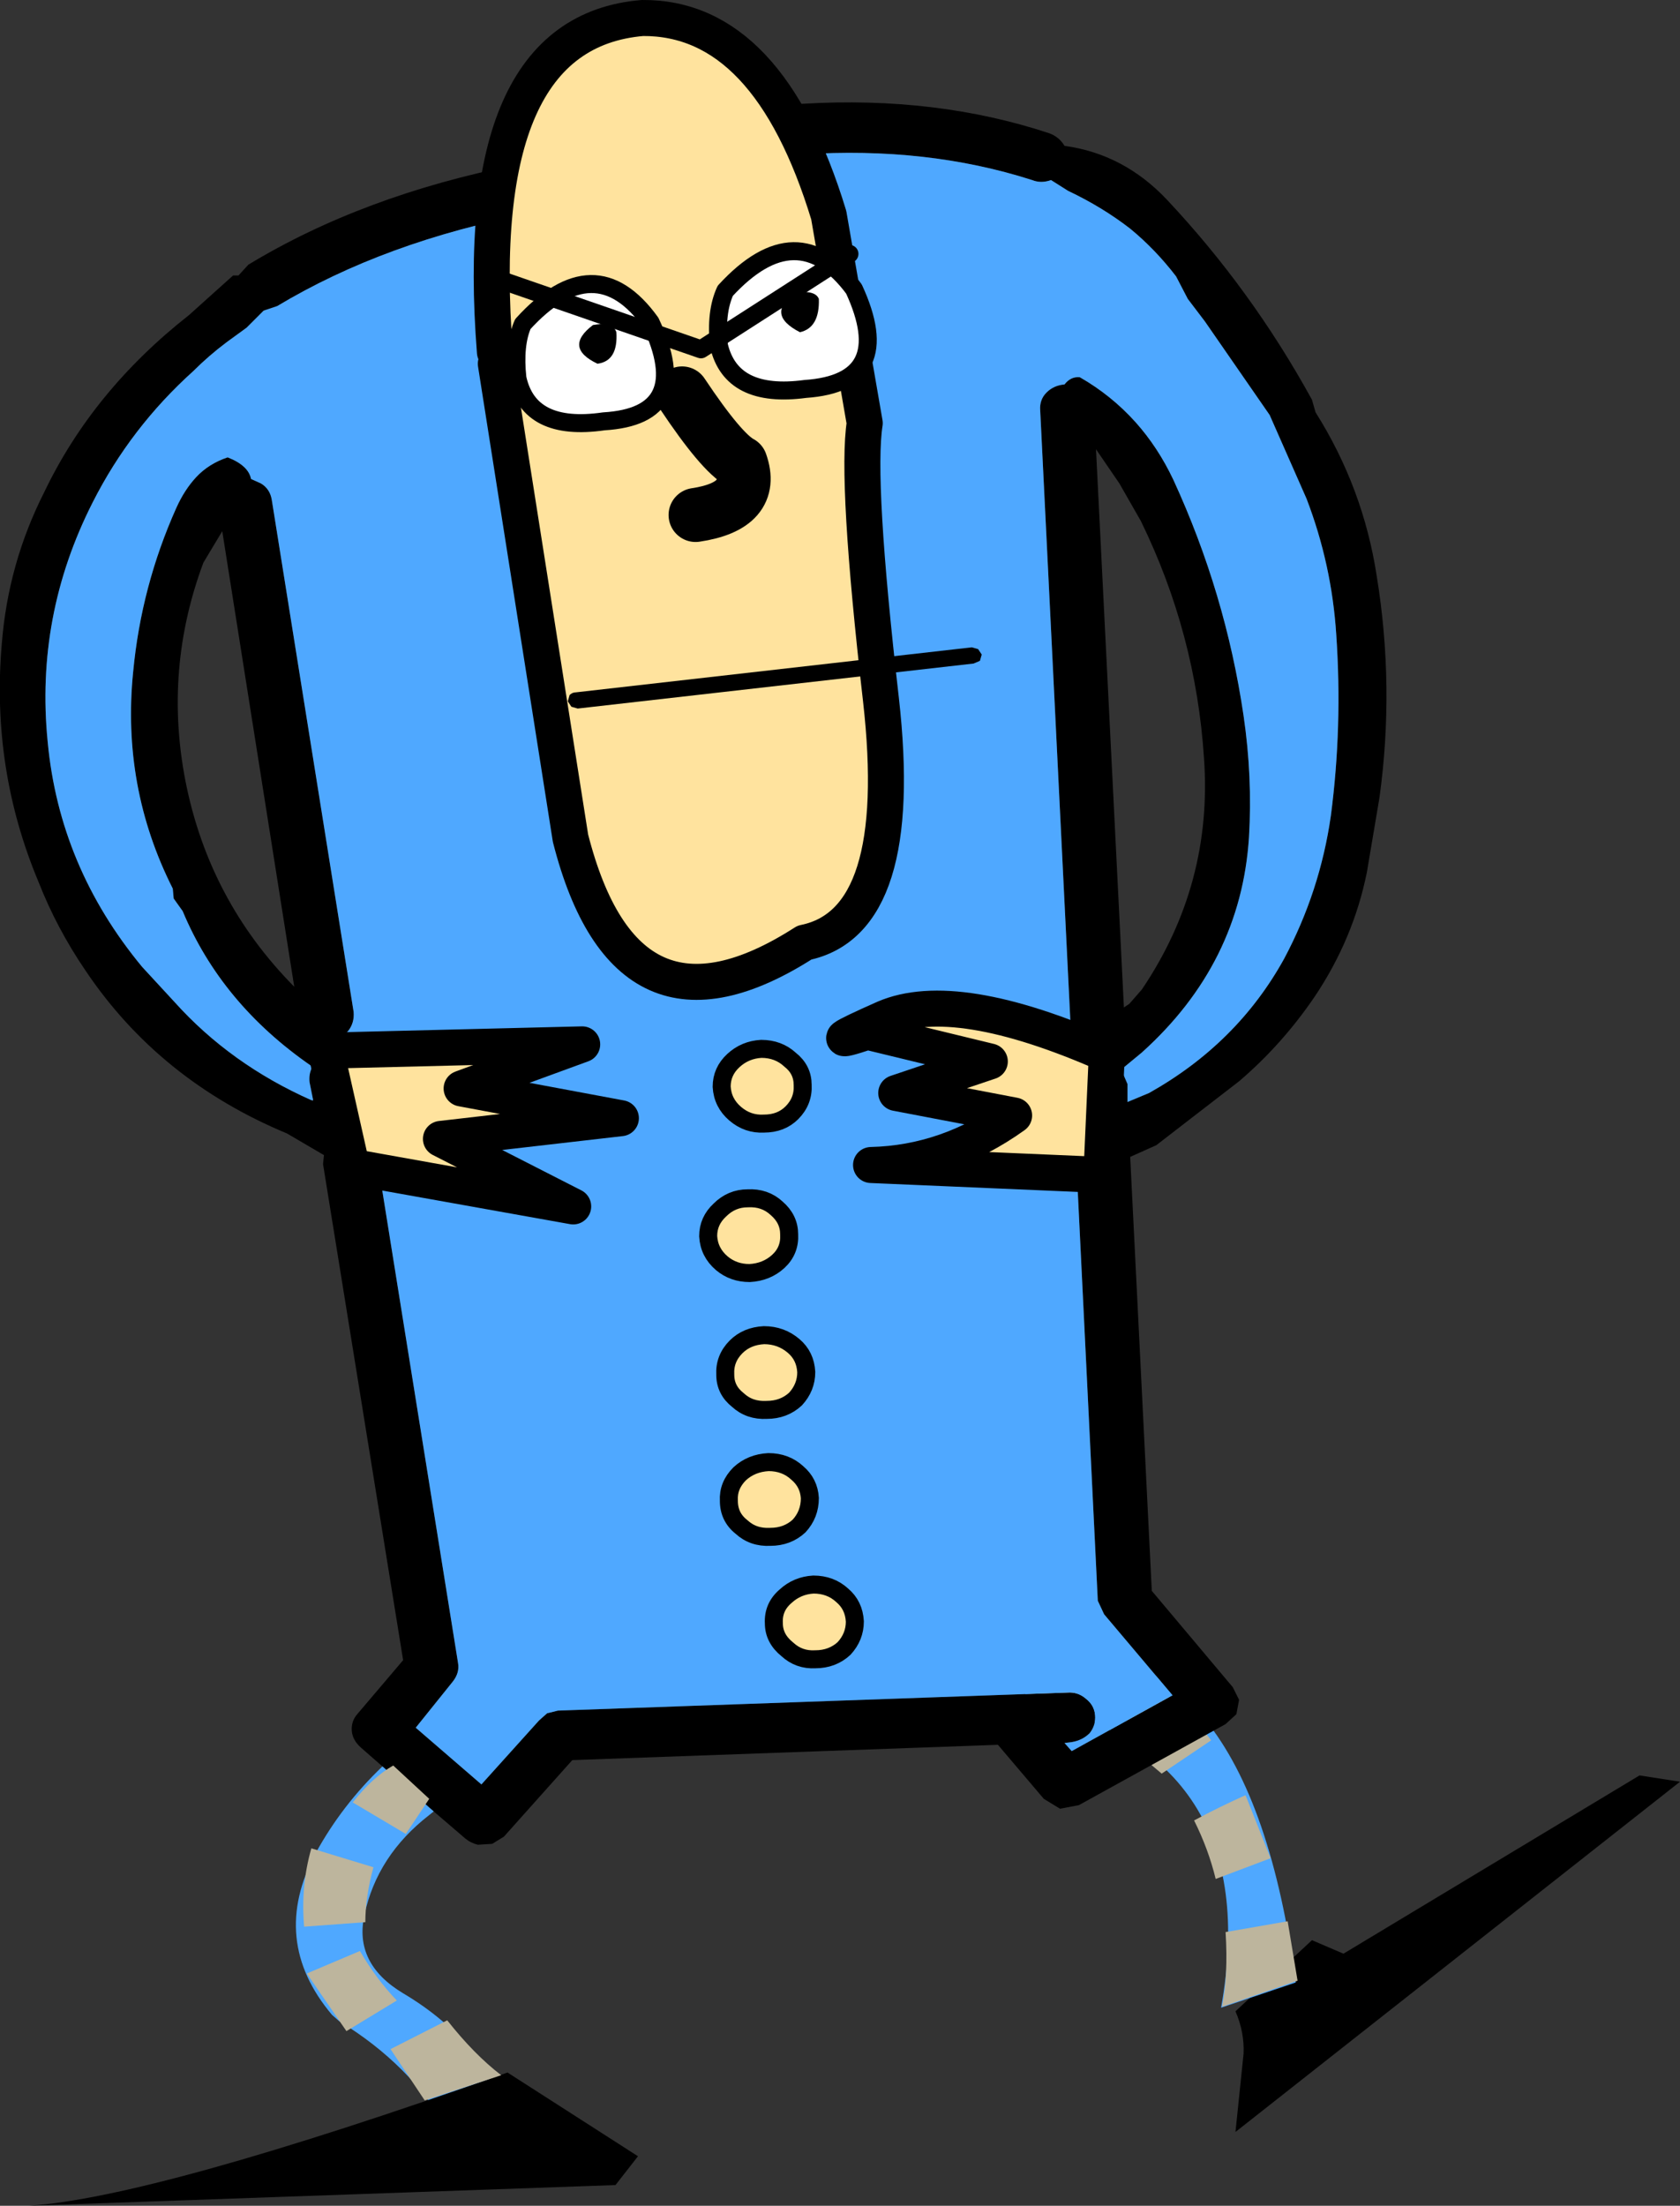
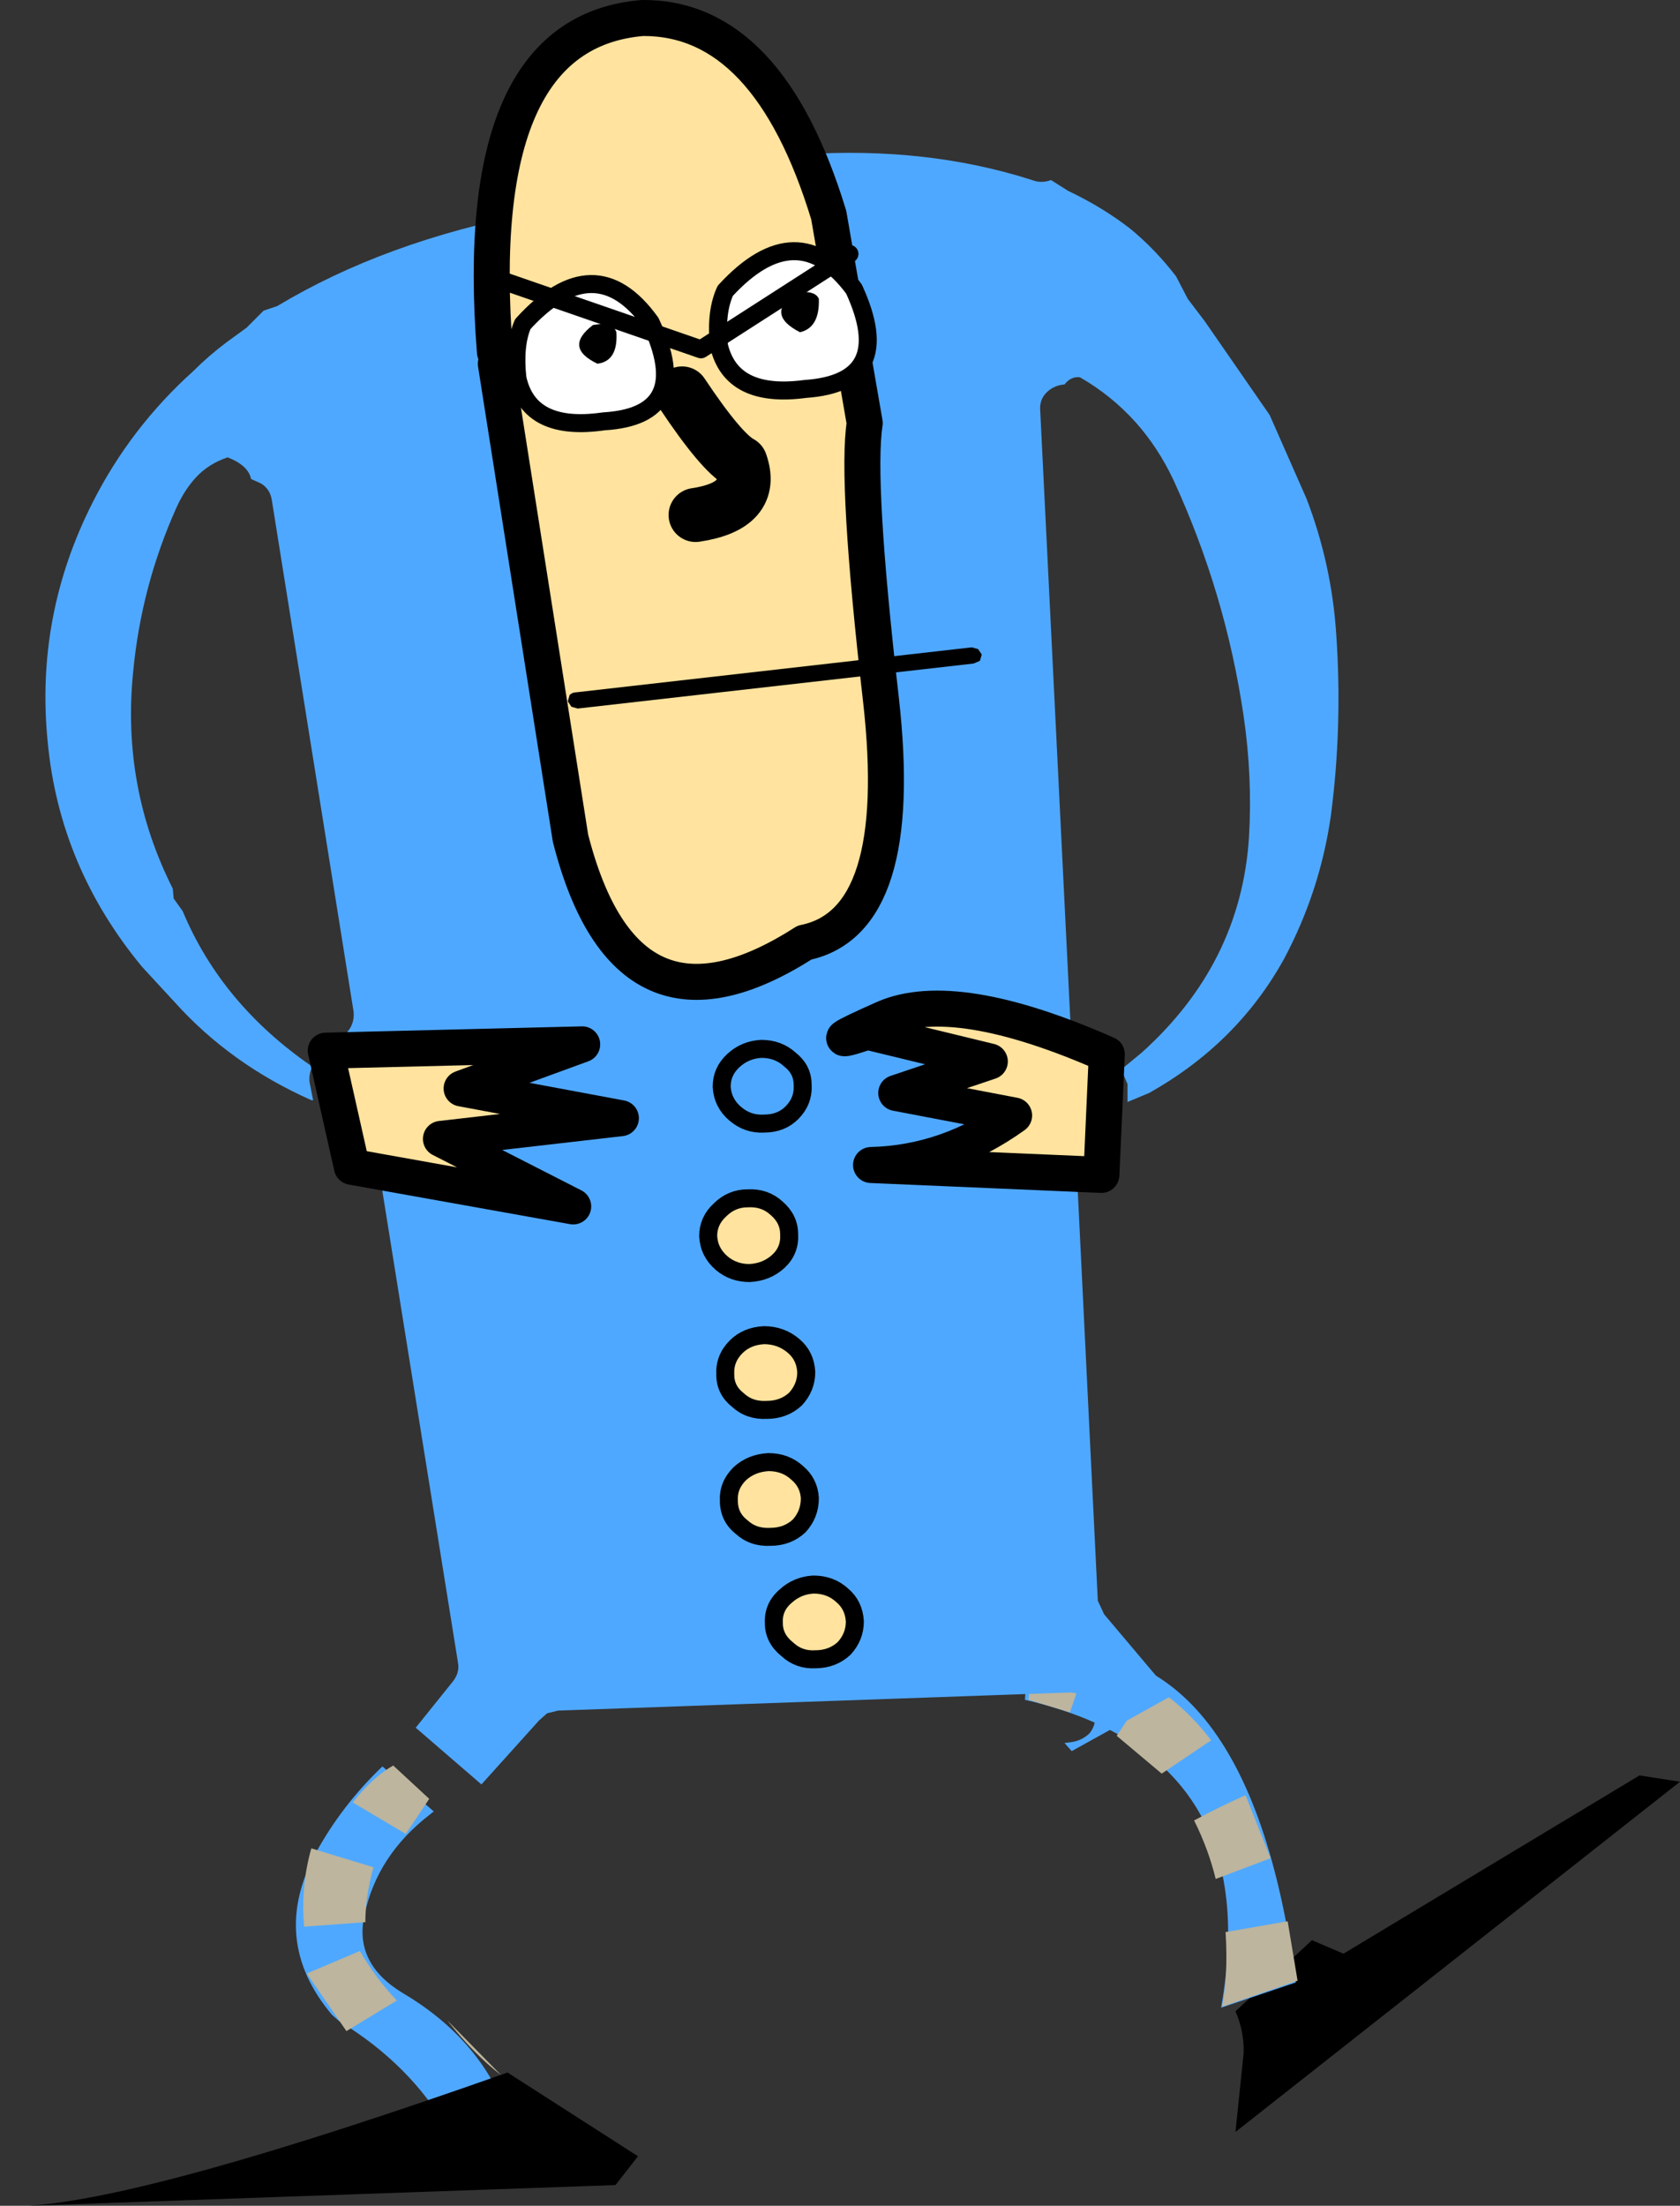
<svg xmlns="http://www.w3.org/2000/svg" height="122.5px" width="93.35px">
  <rect width="100%" height="100%" fill="#333333" stroke="none" />
  <g transform="matrix(1.0, 0.0, 0.0, 1.0, -54.8, 6.15)">
    <path d="M123.9 107.9 Q123.95 106.7 123.45 105.55 L127.7 101.6 129.45 102.35 145.9 92.45 148.15 92.8 123.45 112.25 123.9 107.9" fill="#000000" fill-rule="evenodd" stroke="none" />
    <path d="M126.8 103.95 L122.65 105.35 Q125.15 91.35 111.75 88.25 L111.95 85.65 Q124.15 83.9 126.8 103.95" fill="#4fa8ff" fill-rule="evenodd" stroke="none" />
    <path d="M115.3 85.9 L114.25 88.95 111.95 88.25 112.2 85.65 115.3 85.9" fill="#bdb59d" fill-rule="evenodd" stroke="none" />
    <path d="M122.9 101.15 L126.35 100.55 126.9 103.85 122.7 105.3 Q123.05 103.55 122.9 101.15" fill="#bdb59d" fill-rule="evenodd" stroke="none" />
    <path d="M122.35 98.2 Q121.95 96.55 121.15 94.95 122.55 94.2 124.0 93.55 L124.05 93.65 125.4 97.05 122.35 98.2" fill="#bdb59d" fill-rule="evenodd" stroke="none" />
    <path d="M119.35 92.35 L116.85 90.25 118.75 87.4 Q120.7 88.65 122.1 90.5 L119.35 92.35" fill="#bdb59d" fill-rule="evenodd" stroke="none" />
-     <path d="M72.2 54.95 L72.0 53.95 Q71.95 53.5 72.15 53.1 L72.1 53.05 Q67.1 49.6 64.95 44.45 L64.45 43.75 64.4 43.2 Q61.55 37.55 62.2 31.15 62.65 26.4 64.6 22.05 65.05 21.05 65.7 20.35 66.4 19.6 67.45 19.25 68.6 19.7 68.75 20.45 L69.3 20.7 Q69.8 21.0 69.9 21.6 L74.45 50.05 Q74.5 50.65 74.15 51.1 L74.05 51.2 75.15 52.15 Q75.5 52.45 75.25 52.85 L74.9 53.2 75.0 53.55 75.35 55.75 Q75.45 56.35 75.05 56.8 L75.0 56.9 75.2 57.3 Q75.65 57.6 75.75 58.15 L80.25 86.2 Q80.35 86.75 79.95 87.25 L77.9 89.8 81.55 92.95 84.75 89.4 85.2 89.0 85.8 88.85 114.1 87.85 Q114.7 87.8 115.15 88.2 115.6 88.55 115.65 89.1 115.7 89.65 115.35 90.1 114.95 90.5 114.35 90.6 L113.95 90.65 114.35 91.1 119.95 88.0 116.15 83.5 115.8 82.75 114.6 58.25 Q114.55 57.7 114.9 57.3 L115.1 56.85 114.95 56.75 Q114.5 56.35 114.5 55.8 L114.45 54.15 114.45 54.0 114.05 53.7 Q113.5 53.15 114.05 52.6 L114.7 51.95 Q114.3 51.6 114.3 51.05 L112.6 16.65 Q112.55 16.05 112.95 15.65 113.35 15.25 113.95 15.2 114.3 14.75 114.8 14.8 116.55 15.8 117.9 17.3 119.15 18.7 120.0 20.5 122.9 26.8 123.9 33.6 124.4 37.0 124.2 40.35 123.75 47.35 118.25 52.3 L117.1 53.25 117.45 54.05 117.45 55.05 118.65 54.55 Q123.55 51.8 126.15 47.1 128.15 43.35 128.75 39.15 129.4 34.2 129.05 29.1 128.8 25.2 127.4 21.55 L125.35 16.9 121.75 11.7 120.8 10.45 120.15 9.2 Q119.0 7.7 117.6 6.55 116.05 5.35 114.15 4.45 L113.2 3.85 Q112.65 4.05 112.15 3.85 100.45 0.1 84.55 5.65 L84.3 5.7 Q76.2 7.25 70.2 10.85 L69.45 11.1 68.5 12.05 67.4 12.85 Q66.4 13.6 65.55 14.45 62.05 17.6 59.95 21.75 56.75 28.05 57.45 35.05 58.1 42.0 62.7 47.55 L64.5 49.5 Q67.6 52.95 72.1 54.95 L72.2 55.0 72.2 54.95 M76.05 91.95 L74.85 90.9 Q74.4 90.5 74.35 90.0 74.3 89.45 74.65 89.05 L77.2 86.05 72.75 58.5 72.8 58.0 70.75 56.8 Q63.65 53.85 59.55 47.75 57.95 45.4 56.95 42.85 54.3 36.55 54.9 29.6 55.25 25.15 57.25 21.2 59.95 15.55 65.3 11.35 L67.75 9.15 68.05 9.15 68.6 8.55 Q74.95 4.7 83.5 3.0 100.55 -2.9 113.1 1.25 113.65 1.45 113.95 1.95 117.25 2.4 119.65 4.95 124.35 9.95 127.7 16.05 L127.9 16.75 Q130.55 20.95 131.3 25.85 132.3 32.0 131.45 38.15 L130.75 42.3 Q130.0 46.0 127.85 49.2 126.05 51.85 123.65 53.9 L119.05 57.45 117.6 58.1 118.8 82.2 123.3 87.55 123.65 88.25 123.5 89.05 122.9 89.6 114.75 94.1 113.7 94.3 112.8 93.75 110.25 90.75 86.6 91.6 82.8 95.85 82.15 96.25 81.35 96.3 Q80.95 96.2 80.65 95.95 L78.9 94.45 76.05 91.95 M117.0 20.7 L115.7 18.8 117.25 49.8 117.55 49.6 118.25 48.8 Q122.2 42.95 121.7 35.95 121.25 29.05 118.2 22.8 L117.0 20.7 M71.15 48.65 L67.15 23.35 66.1 25.1 Q63.9 31.0 65.1 37.2 66.4 43.85 71.15 48.65" fill="#000000" fill-rule="evenodd" stroke="none" />
    <path d="M72.1 54.95 Q67.6 52.95 64.5 49.5 L62.7 47.55 Q58.1 42.0 57.45 35.05 56.75 28.05 59.95 21.75 62.05 17.6 65.55 14.45 66.4 13.6 67.4 12.85 L68.5 12.05 69.45 11.1 70.2 10.85 Q76.2 7.25 84.3 5.7 L84.55 5.65 Q100.45 0.1 112.15 3.85 112.65 4.05 113.2 3.85 L114.15 4.45 Q116.05 5.35 117.6 6.55 119.0 7.7 120.15 9.2 L120.8 10.45 121.75 11.7 125.35 16.9 127.4 21.55 Q128.8 25.2 129.05 29.1 129.4 34.2 128.75 39.15 128.15 43.35 126.15 47.1 123.55 51.8 118.65 54.55 L117.45 55.05 117.45 54.05 117.1 53.25 118.25 52.3 Q123.75 47.35 124.2 40.35 124.4 37.0 123.9 33.6 122.9 26.8 120.0 20.5 119.15 18.7 117.9 17.3 116.55 15.8 114.8 14.8 114.3 14.75 113.95 15.2 113.35 15.25 112.95 15.65 112.55 16.05 112.6 16.65 L114.3 51.05 Q114.3 51.6 114.7 51.95 L114.05 52.6 Q113.5 53.15 114.05 53.7 L114.45 54.0 114.45 54.15 114.5 55.8 Q114.5 56.35 114.95 56.75 L115.1 56.85 114.9 57.3 Q114.55 57.7 114.6 58.25 L115.8 82.75 116.15 83.5 119.95 88.0 114.35 91.1 113.95 90.65 114.35 90.6 Q114.95 90.5 115.35 90.1 115.7 89.65 115.65 89.1 115.6 88.55 115.15 88.2 114.7 87.8 114.1 87.85 L85.8 88.85 85.2 89.0 84.75 89.4 81.55 92.95 77.9 89.8 79.95 87.25 Q80.35 86.75 80.25 86.2 L75.75 58.15 Q75.65 57.6 75.2 57.3 L75.0 56.9 75.05 56.8 Q75.45 56.35 75.35 55.75 L75.0 53.55 74.9 53.2 75.25 52.85 Q75.5 52.45 75.15 52.15 L74.05 51.2 74.15 51.1 Q74.5 50.65 74.45 50.05 L69.9 21.6 Q69.8 21.0 69.3 20.7 L68.75 20.45 Q68.6 19.7 67.45 19.25 66.4 19.6 65.7 20.35 65.05 21.05 64.6 22.05 62.65 26.4 62.2 31.15 61.55 37.55 64.4 43.2 L64.45 43.75 64.95 44.45 Q67.1 49.6 72.1 53.05 L72.15 53.1 Q71.95 53.5 72.0 53.95 L72.2 54.95 72.1 54.95 M78.9 94.45 L78.65 94.65 Q75.75 96.9 75.05 100.2 74.45 102.9 77.2 104.55 81.85 107.3 83.25 112.0 83.45 112.75 82.75 113.1 80.8 114.1 79.7 112.15 77.6 108.5 73.65 106.1 L73.25 105.75 Q69.75 101.6 72.35 96.75 73.8 94.1 76.05 91.95 L78.9 94.45" fill="#4fa8ff" fill-rule="evenodd" stroke="none" />
-     <path d="M98.8 55.65 Q98.2 56.25 97.25 56.25 96.35 56.3 95.65 55.7 94.95 55.1 94.9 54.2 94.9 53.35 95.55 52.75 96.2 52.15 97.1 52.1 98.05 52.1 98.7 52.7 99.4 53.25 99.4 54.1 99.45 55.0 98.8 55.65" fill="#ffe39e" fill-rule="evenodd" stroke="none" />
    <path d="M98.8 55.65 Q98.2 56.25 97.25 56.25 96.35 56.3 95.65 55.7 94.95 55.1 94.9 54.2 94.9 53.35 95.55 52.75 96.2 52.15 97.1 52.1 98.05 52.1 98.7 52.7 99.4 53.25 99.4 54.1 99.45 55.0 98.8 55.65 Z" fill="none" stroke="#000000" stroke-linecap="round" stroke-linejoin="round" stroke-width="1.0" />
    <path d="M98.05 63.9 Q97.4 64.5 96.45 64.55 95.55 64.55 94.9 64.0 94.2 63.4 94.15 62.5 94.15 61.65 94.8 61.05 95.45 60.4 96.35 60.4 97.3 60.35 97.95 60.95 98.65 61.55 98.65 62.4 98.7 63.3 98.05 63.9" fill="#ffe39e" fill-rule="evenodd" stroke="none" />
    <path d="M98.05 63.9 Q97.4 64.5 96.45 64.55 95.55 64.55 94.9 64.0 94.2 63.4 94.15 62.5 94.15 61.65 94.8 61.05 95.45 60.4 96.35 60.4 97.3 60.35 97.95 60.95 98.65 61.55 98.65 62.4 98.7 63.3 98.05 63.9 Z" fill="none" stroke="#000000" stroke-linecap="round" stroke-linejoin="round" stroke-width="1.0" />
    <path d="M99.0 71.55 Q98.35 72.15 97.4 72.15 96.45 72.2 95.8 71.6 95.1 71.05 95.1 70.2 95.05 69.3 95.7 68.65 96.3 68.05 97.25 68.0 98.2 68.0 98.9 68.6 99.55 69.15 99.6 70.05 99.6 70.9 99.0 71.55" fill="#ffe39e" fill-rule="evenodd" stroke="none" />
    <path d="M99.0 71.55 Q98.35 72.15 97.4 72.15 96.45 72.2 95.8 71.6 95.1 71.05 95.1 70.2 95.05 69.3 95.7 68.65 96.3 68.05 97.25 68.0 98.2 68.0 98.9 68.6 99.55 69.15 99.6 70.05 99.6 70.9 99.0 71.55 Z" fill="none" stroke="#000000" stroke-linecap="round" stroke-linejoin="round" stroke-width="1.0" />
    <path d="M99.2 78.6 Q98.55 79.2 97.6 79.2 96.65 79.25 96.0 78.65 95.3 78.1 95.3 77.2 95.25 76.35 95.9 75.7 96.55 75.1 97.5 75.05 98.45 75.05 99.1 75.65 99.75 76.2 99.8 77.05 99.8 77.95 99.2 78.6" fill="#ffe39e" fill-rule="evenodd" stroke="none" />
    <path d="M99.2 78.6 Q98.55 79.2 97.6 79.2 96.65 79.25 96.0 78.65 95.3 78.1 95.3 77.2 95.25 76.35 95.9 75.7 96.55 75.1 97.5 75.05 98.45 75.05 99.1 75.65 99.75 76.2 99.8 77.05 99.8 77.95 99.2 78.6 Z" fill="none" stroke="#000000" stroke-linecap="round" stroke-linejoin="round" stroke-width="1.0" />
    <path d="M101.7 85.4 Q101.05 86.0 100.1 86.0 99.2 86.05 98.55 85.45 97.8 84.85 97.8 84.0 97.75 83.1 98.45 82.5 99.1 81.9 100.0 81.85 100.95 81.85 101.6 82.45 102.25 83.0 102.3 83.9 102.3 84.75 101.7 85.4" fill="#ffe39e" fill-rule="evenodd" stroke="none" />
    <path d="M101.7 85.4 Q101.05 86.0 100.1 86.0 99.2 86.05 98.55 85.45 97.8 84.85 97.8 84.0 97.75 83.1 98.45 82.5 99.1 81.9 100.0 81.85 100.95 81.85 101.6 82.45 102.25 83.0 102.3 83.9 102.3 84.75 101.7 85.4 Z" fill="none" stroke="#000000" stroke-linecap="round" stroke-linejoin="round" stroke-width="1.0" />
    <path d="M86.65 60.85 L74.35 58.65 72.9 52.2 87.15 51.85 80.45 54.3 89.3 55.95 79.3 57.1 86.65 60.85" fill="#ffe39e" fill-rule="evenodd" stroke="none" />
    <path d="M86.65 60.85 L79.3 57.1 89.3 55.95 80.45 54.3 87.15 51.85 72.9 52.2 74.35 58.65 86.65 60.85 Z" fill="none" stroke="#000000" stroke-linecap="round" stroke-linejoin="round" stroke-width="2.0" />
    <path d="M103.95 50.4 Q107.9 48.7 116.3 52.4 L116.0 59.1 103.2 58.55 Q107.45 58.45 111.15 55.8 L104.6 54.55 109.8 52.8 103.0 51.15 Q100.0 52.15 103.95 50.4" fill="#ffe39e" fill-rule="evenodd" stroke="none" />
    <path d="M103.95 50.4 Q100.0 52.15 103.0 51.15 L109.8 52.8 104.6 54.55 111.15 55.8 Q107.45 58.45 103.2 58.55 L116.0 59.1 116.3 52.4 Q107.9 48.7 103.95 50.4 Z" fill="none" stroke="#000000" stroke-linecap="round" stroke-linejoin="round" stroke-width="2.0" />
    <path d="M56.4 116.35 Q63.35 115.9 83.0 108.95 L90.25 113.6 89.0 115.2 56.4 116.35" fill="#000000" fill-rule="evenodd" stroke="none" />
    <path d="M74.4 93.95 Q75.5 92.55 76.65 91.9 L78.65 93.75 77.35 95.7 74.4 93.95" fill="#bdb59d" fill-rule="evenodd" stroke="none" />
-     <path d="M79.65 106.05 Q81.15 107.95 82.65 109.1 L78.4 110.5 76.5 107.65 79.65 106.05" fill="#bdb59d" fill-rule="evenodd" stroke="none" />
+     <path d="M79.65 106.05 Q81.15 107.95 82.65 109.1 " fill="#bdb59d" fill-rule="evenodd" stroke="none" />
    <path d="M76.85 104.95 L74.05 106.65 71.95 103.6 71.85 103.45 74.8 102.2 Q75.7 103.75 76.85 104.95" fill="#bdb59d" fill-rule="evenodd" stroke="none" />
    <path d="M75.1 100.6 L71.7 100.85 Q71.5 98.6 72.1 96.5 L75.55 97.55 Q75.1 99.2 75.1 100.6" fill="#bdb59d" fill-rule="evenodd" stroke="none" />
    <path d="M82.35 14.05 L82.3 13.4 Q80.9 -4.35 90.5 -5.15 97.5 -5.2 100.85 5.8 L102.85 17.35 Q102.35 20.5 103.75 32.7 105.15 45.05 99.5 46.2 89.6 52.55 86.5 40.4 L82.35 14.05" fill="#ffe39e" fill-rule="evenodd" stroke="none" />
    <path d="M82.35 14.05 L86.5 40.4 Q89.6 52.55 99.5 46.2 105.15 45.05 103.75 32.7 102.35 20.5 102.85 17.35 L100.85 5.8 Q97.5 -5.2 90.5 -5.15 80.9 -4.35 82.3 13.4" fill="none" stroke="#000000" stroke-linecap="round" stroke-linejoin="round" stroke-width="2.0" />
    <path d="M92.7 15.7 Q94.9 19.0 95.95 19.55 96.8 21.95 93.45 22.45" fill="none" stroke="#000000" stroke-linecap="round" stroke-linejoin="round" stroke-width="3.0" />
    <path d="M95.1 10.0 Q99.1 5.65 102.25 9.9 104.65 15.1 99.55 15.45 95.45 16.0 94.75 13.05 94.55 11.2 95.1 10.0" fill="#ffffff" fill-rule="evenodd" stroke="none" />
    <path d="M95.1 10.0 Q99.1 5.65 102.25 9.9 104.65 15.1 99.55 15.45 95.45 16.0 94.75 13.05 94.55 11.2 95.1 10.0 Z" fill="none" stroke="#000000" stroke-linecap="round" stroke-linejoin="round" stroke-width="1.0" />
    <path d="M99.0 10.1 Q100.1 9.95 100.3 10.45 100.35 12.05 99.25 12.3 97.3 11.3 99.0 10.1" fill="#000000" fill-rule="evenodd" stroke="none" />
    <path d="M83.85 11.85 Q87.85 7.45 90.95 11.75 93.4 16.95 88.35 17.25 84.2 17.85 83.55 14.85 83.35 13.0 83.85 11.85" fill="#ffffff" fill-rule="evenodd" stroke="none" />
    <path d="M83.85 11.85 Q87.85 7.45 90.95 11.75 93.4 16.95 88.35 17.25 84.2 17.85 83.55 14.85 83.35 13.0 83.85 11.85 Z" fill="none" stroke="#000000" stroke-linecap="round" stroke-linejoin="round" stroke-width="1.0" />
    <path d="M87.75 11.9 Q88.85 11.7 89.05 12.3 89.15 13.9 88.0 14.05 86.1 13.15 87.75 11.9" fill="#000000" fill-rule="evenodd" stroke="none" />
    <path d="M86.9 33.2 L86.55 33.1 86.35 32.8 86.45 32.45 Q86.6 32.3 86.8 32.3 L108.8 29.8 109.15 29.9 109.35 30.2 109.25 30.55 108.9 30.7 86.9 33.2" fill="#000000" fill-rule="evenodd" stroke="none" />
    <path d="M81.75 9.1 L93.75 13.25 102.0 7.95" fill="none" stroke="#000000" stroke-linecap="round" stroke-linejoin="round" stroke-width="1.0" />
  </g>
</svg>